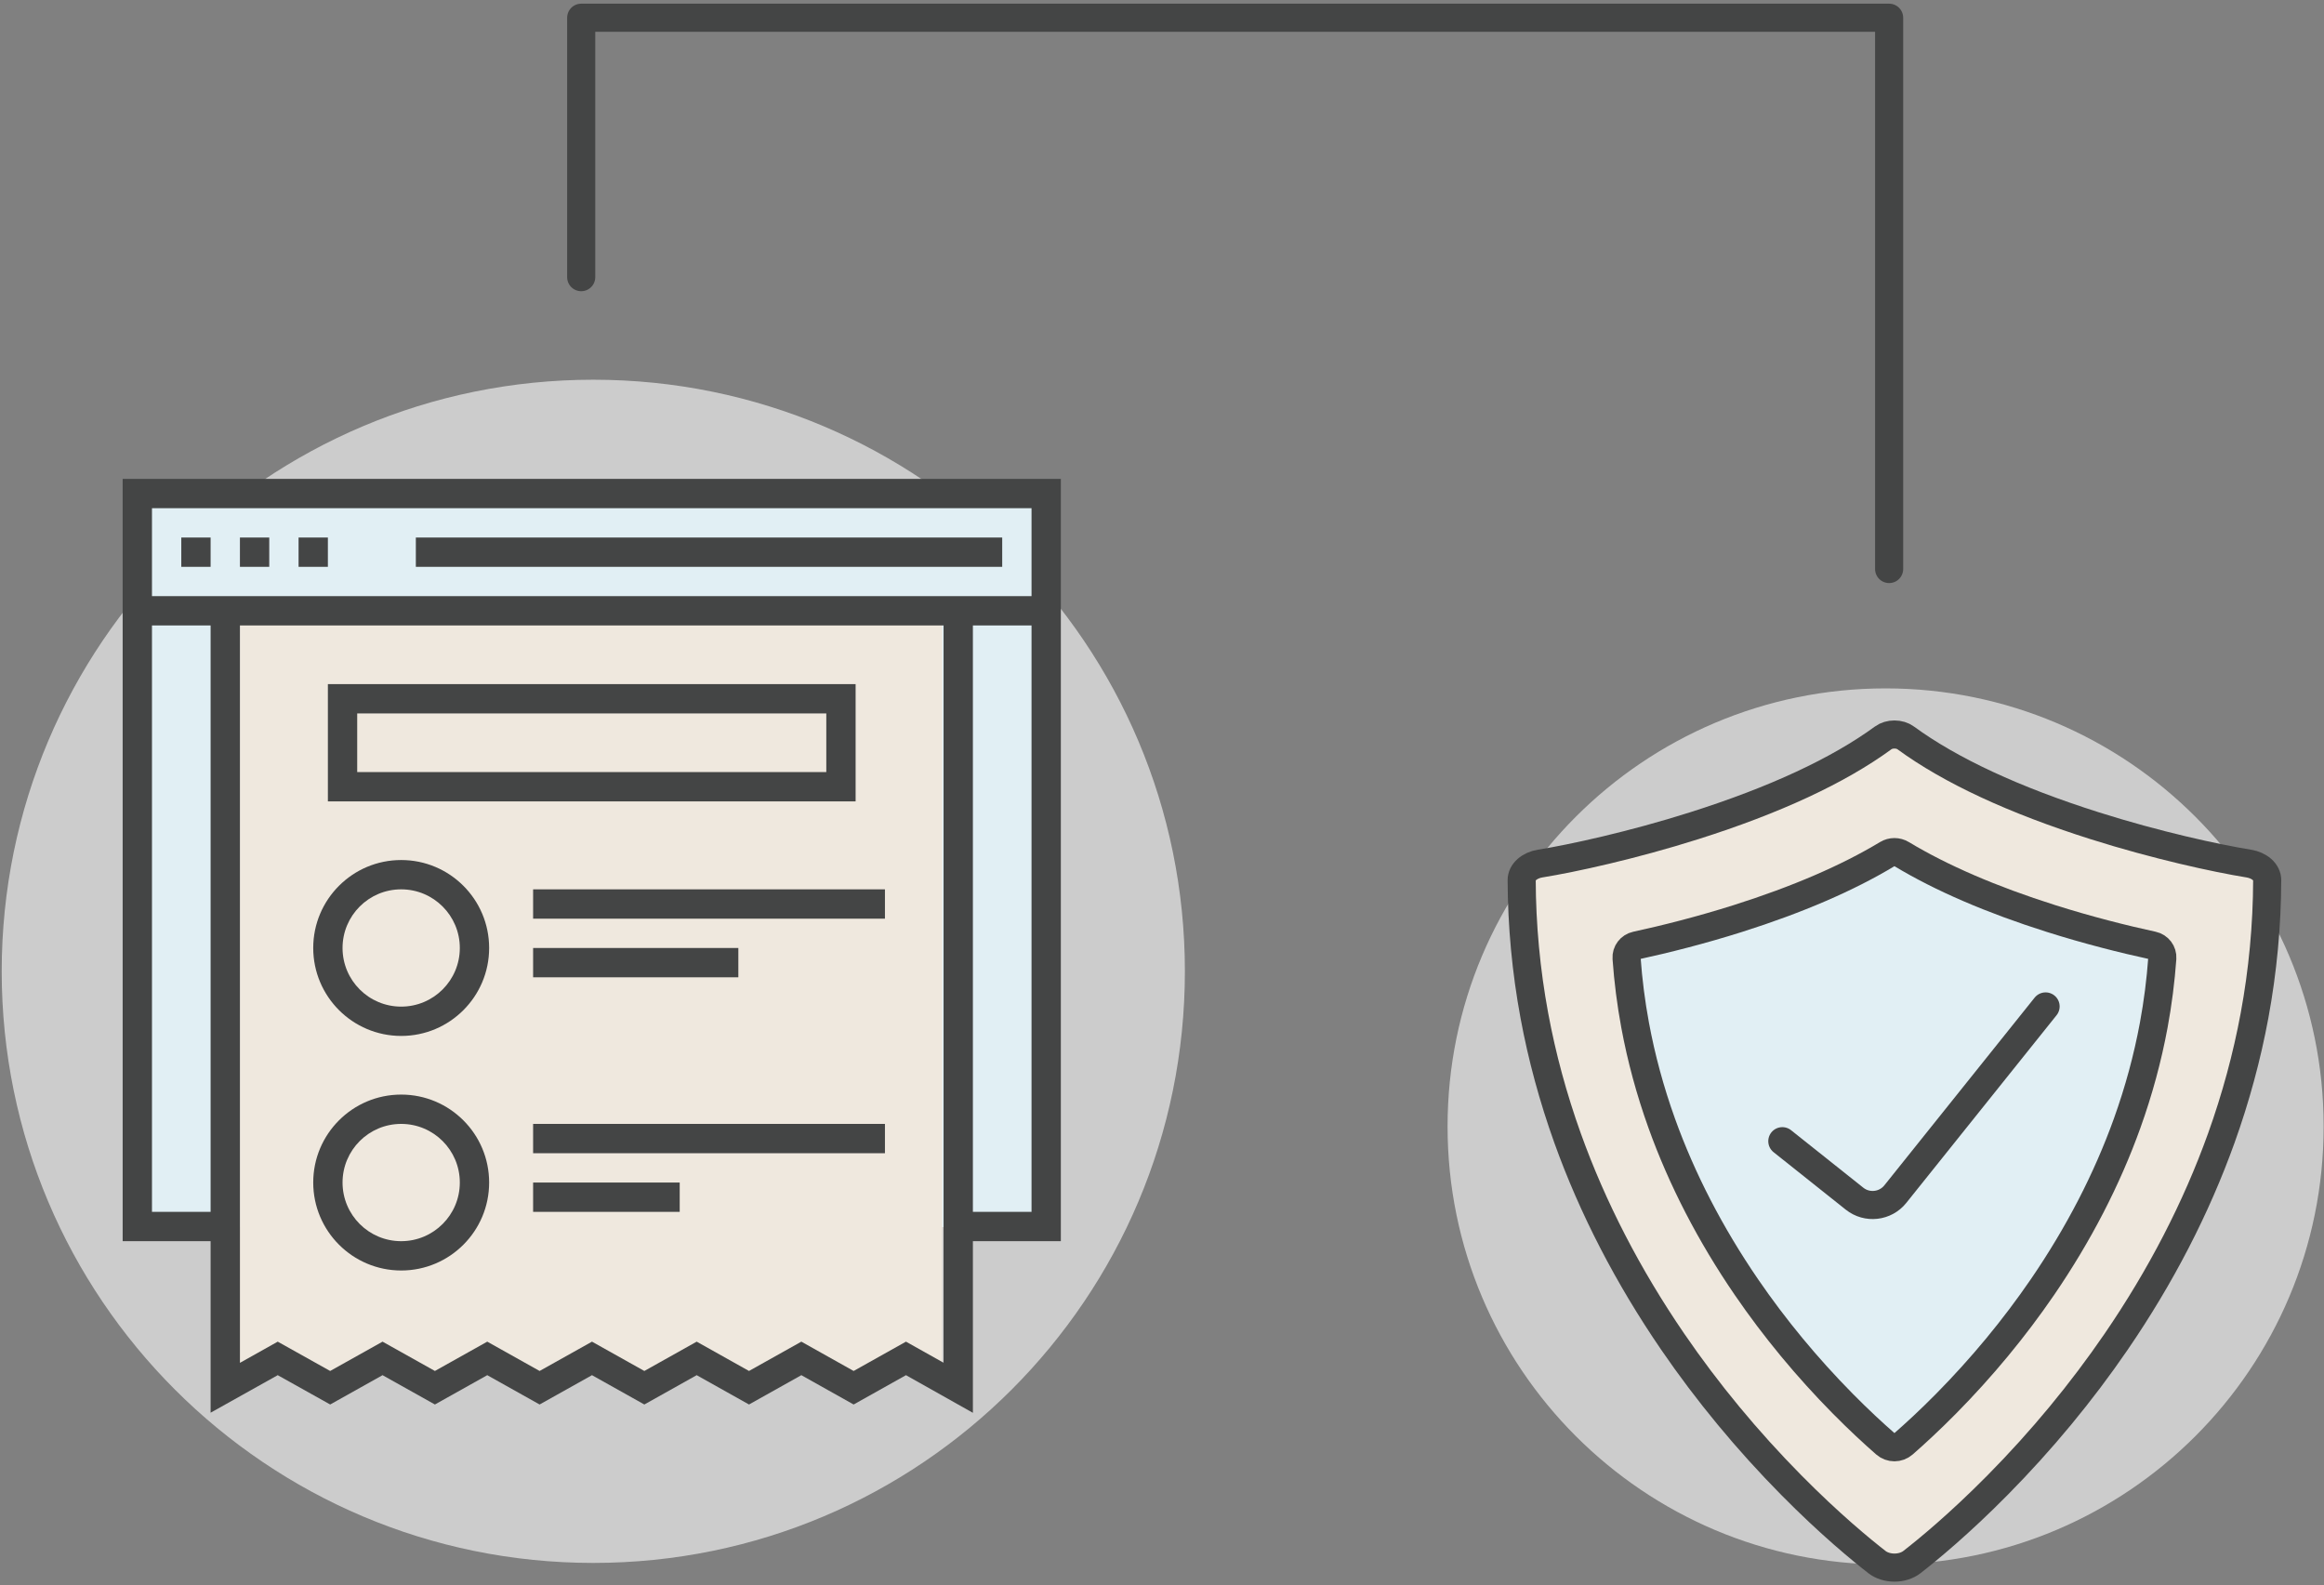
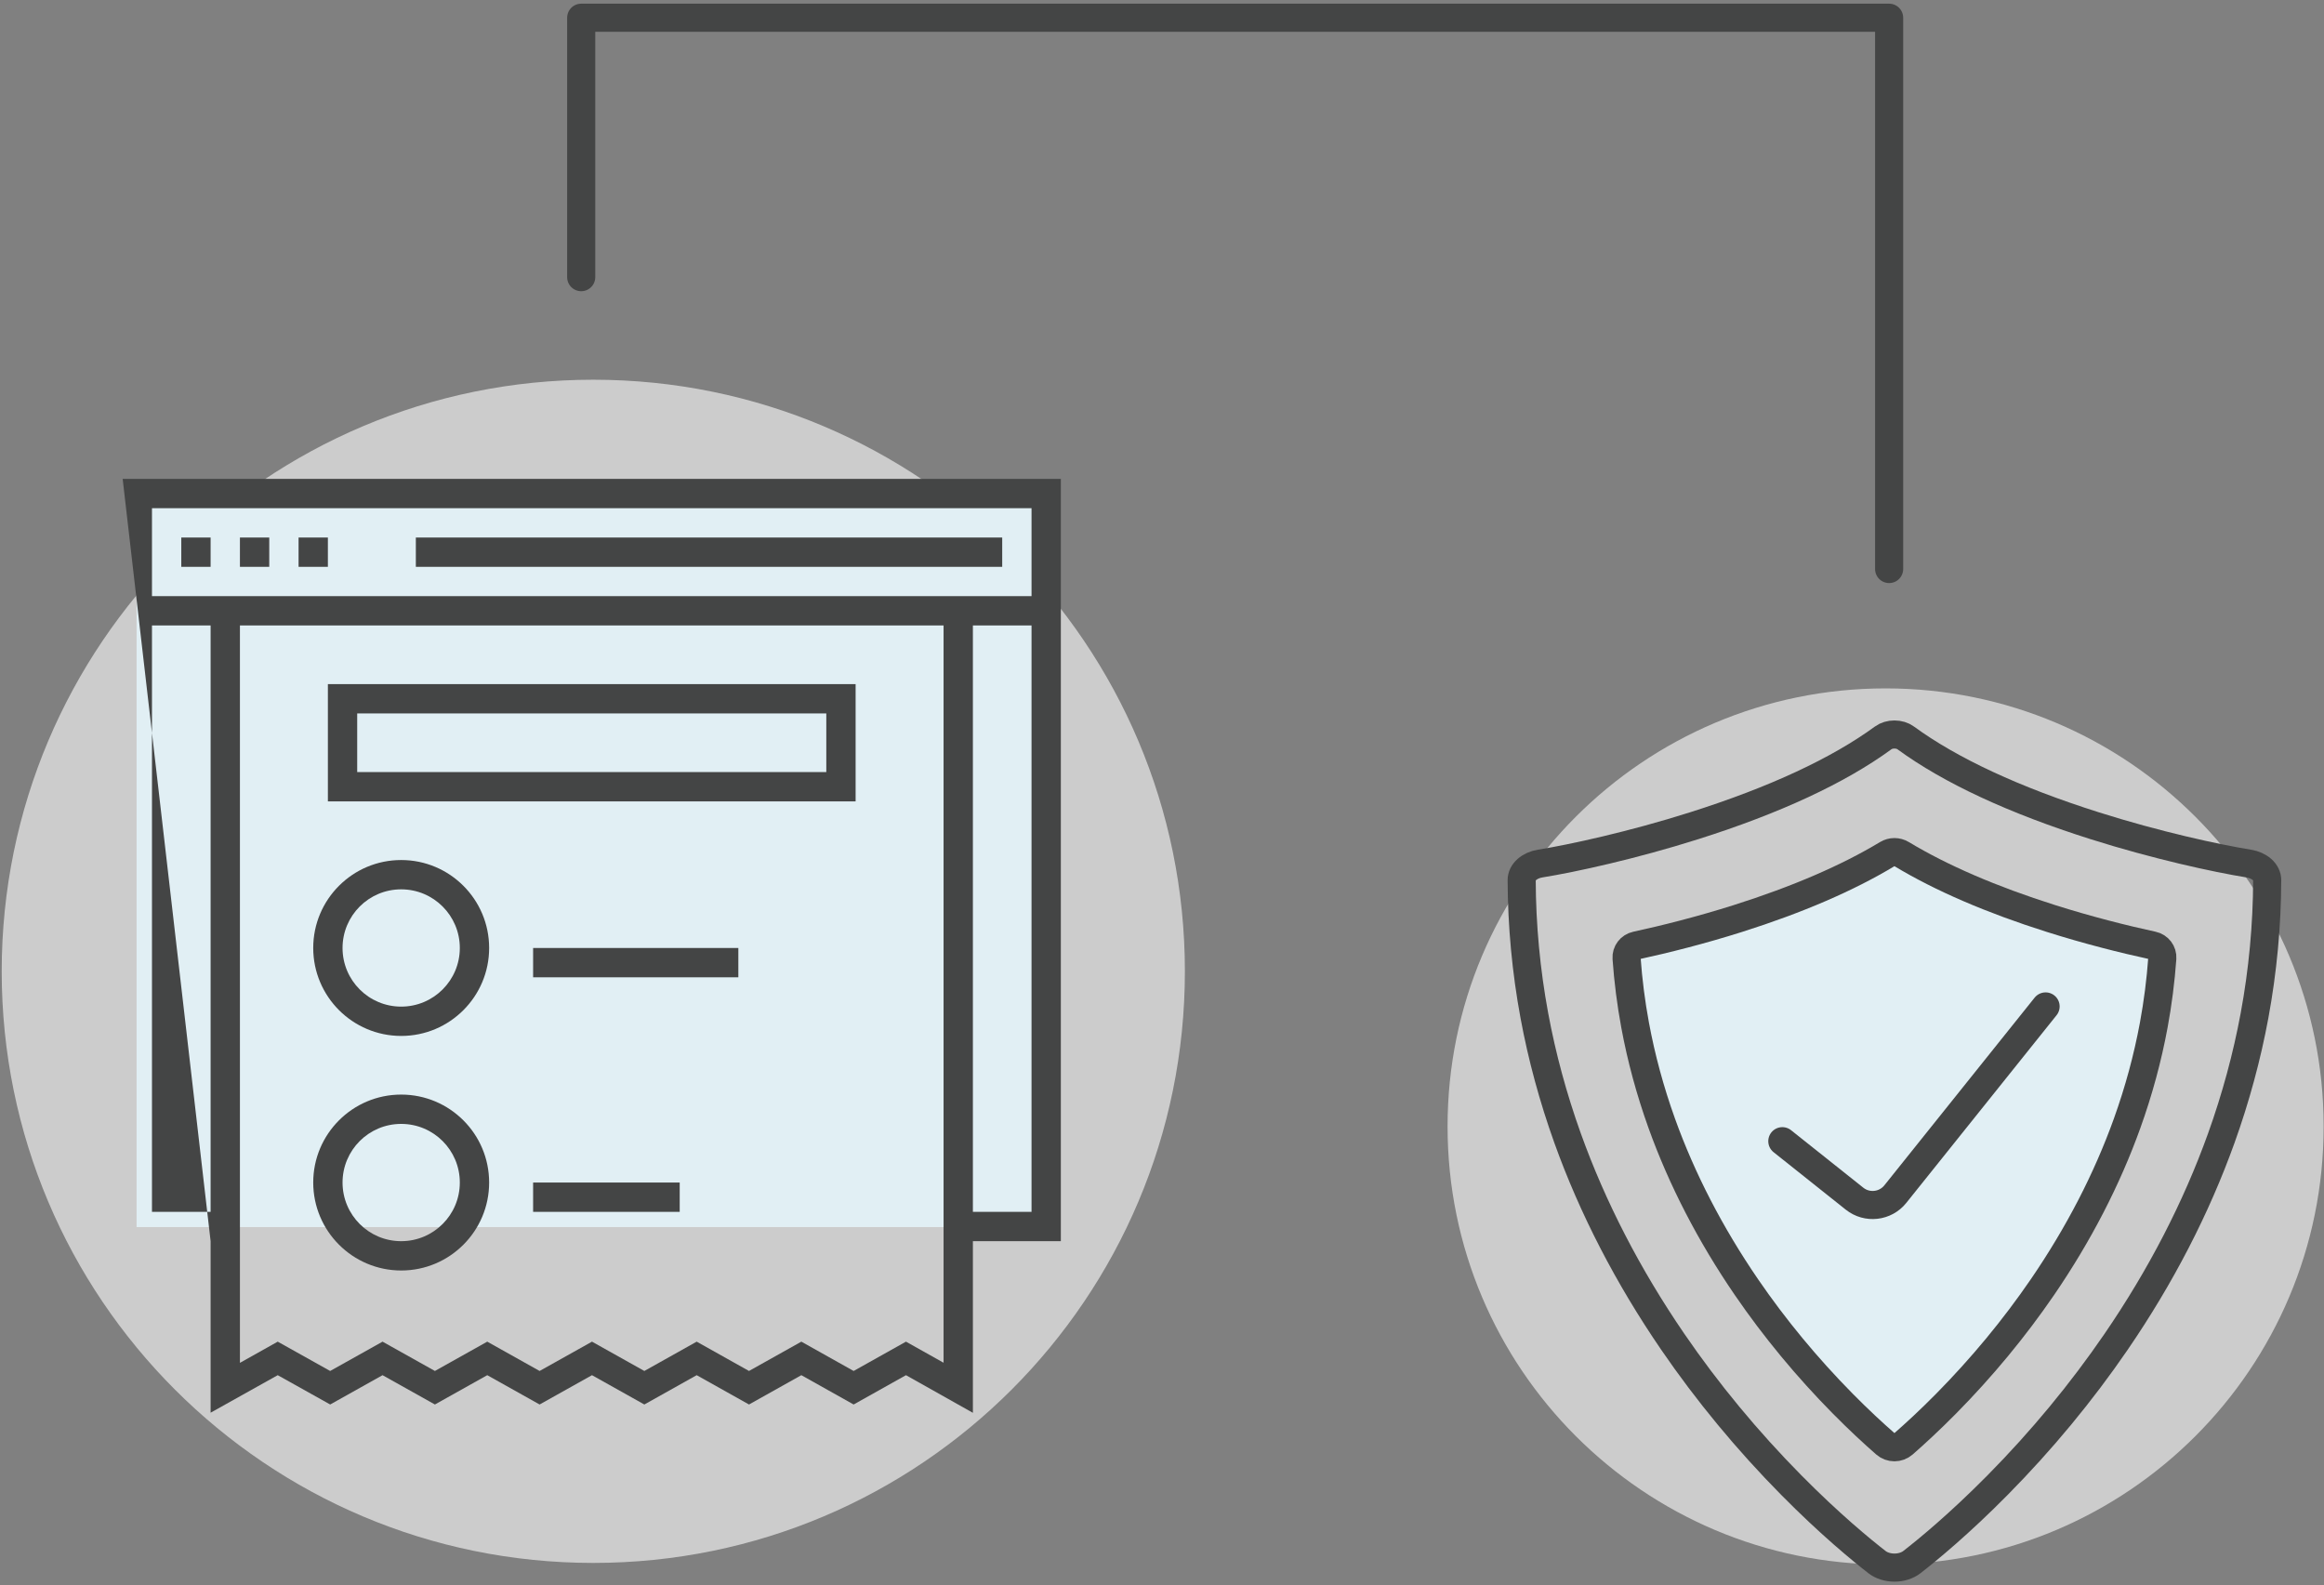
<svg xmlns="http://www.w3.org/2000/svg" width="258px" height="176px" viewBox="0 0 258 176" version="1.1">
  <rect x="0" y="0" width="258" height="176" fill="#808080" stroke="none" />
  <title>753DA9B4-C1FB-484D-8AA3-B3395DE077A3</title>
  <desc>Created with sketchtool.</desc>
  <g id="Design" stroke="none" stroke-width="1" fill="none" fill-rule="evenodd">
    <g id="Product" transform="translate(-315, -3207)">
      <g id="Group-5" transform="translate(247, 3108)">
        <g id="instant-quote-artwork" transform="translate(68, 100)">
          <g transform="translate(0, 0)">
            <path d="M167.722,-41.031 C158.122,-41.031 137.722,-41.031 106.522,-41.031 L106.522,104.169 L135.322,104.169" id="Stroke-2" stroke="#444545" stroke-width="3.12" stroke-linecap="round" stroke-linejoin="round" transform="translate(137.122, 31.569) rotate(-270) translate(-137.122, -31.569) " />
            <g id="Group-85" transform="translate(0, 40.834)">
              <path d="M0.189,65.996 C0.189,29.724 29.593,0.32 65.865,0.32 C102.137,0.32 131.541,29.724 131.541,65.996 C131.541,102.268 102.137,131.672 65.865,131.672 C29.593,131.672 0.189,102.268 0.189,65.996" id="Fill-7" fill="#FFFFFF" opacity="0.6" />
              <path d="M160.702,83.215 C160.702,56.358 182.474,34.586 209.331,34.586 C236.188,34.586 257.96,56.358 257.96,83.215 C257.96,110.072 236.188,131.844 209.331,131.844 C182.474,131.844 160.702,110.072 160.702,83.215" id="Fill-11" fill="#FFFFFF" opacity="0.6" />
-               <path d="M210.312,132.191 C209.581,132.191 208.878,131.97 208.383,131.586 C206.664,130.252 203.14,127.365 198.853,123.024 C193.969,118.08 189.544,112.728 185.702,107.119 C180.736,99.87 176.808,92.266 174.027,84.518 C172.424,80.052 171.182,75.473 170.337,70.91 C169.42,65.959 168.947,60.9 168.929,55.871 C168.928,55.443 169.134,55.022 169.511,54.688 C169.883,54.358 170.408,54.124 170.989,54.031 C174.588,53.451 181.224,52.004 188.081,49.833 C197.025,47.001 204.084,43.72 209.064,40.081 C209.395,39.838 209.839,39.705 210.312,39.705 C210.785,39.705 211.229,39.839 211.56,40.081 C216.54,43.72 223.599,47.001 232.542,49.833 C239.399,52.004 246.036,53.451 249.635,54.031 C250.216,54.124 250.74,54.358 251.113,54.688 C251.489,55.022 251.696,55.443 251.694,55.871 C251.677,60.9 251.204,65.959 250.287,70.91 C249.442,75.473 248.2,80.052 246.597,84.518 C243.816,92.266 239.888,99.87 234.922,107.119 C231.08,112.728 226.655,118.08 221.771,123.024 C217.484,127.365 213.96,130.252 212.241,131.586 C211.746,131.97 211.043,132.191 210.312,132.191" id="Fill-13" fill="#EFE8DE" />
              <path d="M210.312,132.191 C209.581,132.191 208.878,131.97 208.383,131.586 C206.664,130.252 203.14,127.365 198.853,123.024 C193.969,118.08 189.544,112.728 185.702,107.119 C180.736,99.87 176.808,92.266 174.027,84.518 C172.424,80.052 171.182,75.473 170.337,70.91 C169.42,65.959 168.947,60.9 168.929,55.871 C168.928,55.443 169.134,55.022 169.511,54.688 C169.883,54.358 170.408,54.124 170.989,54.031 C174.588,53.451 181.224,52.004 188.081,49.833 C197.025,47.001 204.084,43.72 209.064,40.081 C209.395,39.838 209.839,39.705 210.312,39.705 C210.785,39.705 211.229,39.839 211.56,40.081 C216.54,43.72 223.599,47.001 232.542,49.833 C239.399,52.004 246.036,53.451 249.635,54.031 C250.216,54.124 250.74,54.358 251.113,54.688 C251.489,55.022 251.696,55.443 251.694,55.871 C251.677,60.9 251.204,65.959 250.287,70.91 C249.442,75.473 248.2,80.052 246.597,84.518 C243.816,92.266 239.888,99.87 234.922,107.119 C231.08,112.728 226.655,118.08 221.771,123.024 C217.484,127.365 213.96,130.252 212.241,131.586 C211.746,131.97 211.043,132.191 210.312,132.191 Z" id="Stroke-15" stroke="#444545" stroke-width="3.12" stroke-linecap="round" stroke-linejoin="round" />
              <path d="M211.311,118.456 C210.738,118.957 209.886,118.957 209.313,118.456 C207.98,117.291 206.366,115.801 204.579,113.992 C200.606,109.97 197.009,105.62 193.887,101.063 C189.877,95.209 186.71,89.082 184.473,82.85 C183.191,79.279 182.2,75.621 181.525,71.98 C181.07,69.524 180.752,67.034 180.574,64.539 C180.526,63.868 180.985,63.269 181.642,63.127 C184.849,62.434 188.859,61.423 192.937,60.132 C199.546,58.039 205.103,55.642 209.515,52.983 C210.007,52.686 210.617,52.686 211.11,52.983 C215.519,55.641 221.076,58.039 227.687,60.132 C231.765,61.423 235.775,62.434 238.982,63.127 C239.639,63.269 240.098,63.868 240.05,64.539 C239.871,67.034 239.553,69.524 239.098,71.98 C238.424,75.621 237.432,79.279 236.15,82.851 C233.914,89.082 230.746,95.209 226.737,101.063 C223.615,105.62 220.018,109.97 216.045,113.992 C214.257,115.802 212.643,117.292 211.311,118.456" id="Fill-17" fill="#E1EFF4" />
              <path d="M211.311,118.456 C210.738,118.957 209.886,118.957 209.313,118.456 C207.98,117.291 206.366,115.801 204.579,113.992 C200.606,109.97 197.009,105.62 193.887,101.063 C189.877,95.209 186.71,89.082 184.473,82.85 C183.191,79.279 182.2,75.621 181.525,71.98 C181.07,69.524 180.752,67.034 180.574,64.539 C180.526,63.868 180.985,63.269 181.642,63.127 C184.849,62.434 188.859,61.423 192.937,60.132 C199.546,58.039 205.103,55.642 209.515,52.983 C210.007,52.686 210.617,52.686 211.11,52.983 C215.519,55.641 221.076,58.039 227.687,60.132 C231.765,61.423 235.775,62.434 238.982,63.127 C239.639,63.269 240.098,63.868 240.05,64.539 C239.871,67.034 239.553,69.524 239.098,71.98 C238.424,75.621 237.432,79.279 236.15,82.851 C233.914,89.082 230.746,95.209 226.737,101.063 C223.615,105.62 220.018,109.97 216.045,113.992 C214.257,115.802 212.643,117.292 211.311,118.456 Z" id="Stroke-19" stroke="#444545" stroke-width="3.12" stroke-linecap="round" stroke-linejoin="round" />
              <path d="M197.866,84.854 L205.884,91.236 C207.275,92.343 209.3,92.116 210.411,90.728 L227.093,69.894" id="Stroke-21" stroke="#444545" stroke-width="3.12" stroke-linecap="round" stroke-linejoin="round" />
              <polygon id="Fill-71" fill="#E1EFF4" points="15.162 94.387 116.072 94.387 116.072 11.965 15.162 11.965" />
-               <polygon id="Fill-72" fill="#EFE8DE" points="26.636 110.829 104.599 110.829 104.599 26.033 26.636 26.033" />
-               <polygon id="Fill-73" fill="#444545" points="59.184 60.15 98.242 60.15 98.242 56.895 59.184 56.895" />
              <polygon id="Fill-74" fill="#444545" points="59.184 66.66 81.968 66.66 81.968 63.405 59.184 63.405" />
-               <polygon id="Fill-75" fill="#444545" points="59.184 86.189 98.242 86.189 98.242 82.934 59.184 82.934" />
              <polygon id="Fill-76" fill="#444545" points="59.184 92.698 75.458 92.698 75.458 89.443 59.184 89.443" />
-               <path d="M16.871,24.347 L114.516,24.347 L114.516,14.583 L16.871,14.583 L16.871,24.347 Z M108.006,92.698 L114.516,92.698 L114.516,27.602 L108.006,27.602 L108.006,92.698 Z M104.751,109.447 L100.577,107.107 L94.767,110.362 L88.962,107.107 L83.151,110.362 L77.343,107.107 L71.532,110.362 L65.72,107.107 L59.905,110.362 L54.092,107.107 L48.282,110.362 L42.469,107.107 L36.654,110.362 L30.832,107.107 L26.636,109.46 L26.636,27.602 L104.751,27.602 L104.751,109.447 Z M16.871,92.698 L23.381,92.698 L23.381,27.602 L16.871,27.602 L16.871,92.698 Z M13.617,11.328 L13.617,95.953 L23.381,95.953 L23.381,114.994 L30.832,110.829 L36.656,114.084 L42.469,110.829 L48.282,114.084 L54.092,110.829 L59.905,114.084 L65.72,110.829 L71.532,114.084 L77.343,110.829 L83.151,114.084 L88.962,110.829 L94.767,114.084 L100.577,110.829 L108.006,115.007 L108.006,95.953 L117.77,95.953 L117.77,11.328 L13.617,11.328 Z" id="Fill-77" fill="#444545" />
+               <path d="M16.871,24.347 L114.516,24.347 L114.516,14.583 L16.871,14.583 L16.871,24.347 Z M108.006,92.698 L114.516,92.698 L114.516,27.602 L108.006,27.602 L108.006,92.698 Z M104.751,109.447 L100.577,107.107 L94.767,110.362 L88.962,107.107 L83.151,110.362 L77.343,107.107 L71.532,110.362 L65.72,107.107 L59.905,110.362 L54.092,107.107 L48.282,110.362 L42.469,107.107 L36.654,110.362 L30.832,107.107 L26.636,109.46 L26.636,27.602 L104.751,27.602 L104.751,109.447 Z M16.871,92.698 L23.381,92.698 L23.381,27.602 L16.871,27.602 L16.871,92.698 Z M13.617,11.328 L23.381,95.953 L23.381,114.994 L30.832,110.829 L36.656,114.084 L42.469,110.829 L48.282,114.084 L54.092,110.829 L59.905,114.084 L65.72,110.829 L71.532,114.084 L77.343,110.829 L83.151,114.084 L88.962,110.829 L94.767,114.084 L100.577,110.829 L108.006,115.007 L108.006,95.953 L117.77,95.953 L117.77,11.328 L13.617,11.328 Z" id="Fill-77" fill="#444545" />
              <polygon id="Fill-78" fill="#444545" points="46.165 21.092 111.261 21.092 111.261 17.838 46.165 17.838" />
              <polygon id="Fill-79" fill="#444545" points="20.126 21.092 23.381 21.092 23.381 17.838 20.126 17.838" />
              <polygon id="Fill-80" fill="#444545" points="26.636 21.092 29.891 21.092 29.891 17.838 26.636 17.838" />
              <polygon id="Fill-81" fill="#444545" points="33.146 21.092 36.4 21.092 36.4 17.838 33.146 17.838" />
              <path d="M39.655,43.876 L91.732,43.876 L91.732,37.366 L39.655,37.366 L39.655,43.876 Z M36.4,47.131 L94.987,47.131 L94.987,34.112 L36.4,34.112 L36.4,47.131 Z" id="Fill-82" fill="#444545" />
              <path d="M44.537,56.895 C48.132,56.895 51.047,59.81 51.047,63.405 C51.047,67 48.132,69.914 44.537,69.914 C40.942,69.914 38.028,67 38.028,63.405 C38.028,59.81 40.942,56.895 44.537,56.895 M44.537,73.169 C49.93,73.169 54.302,68.797 54.302,63.405 C54.302,58.013 49.93,53.641 44.537,53.641 C39.145,53.641 34.773,58.013 34.773,63.405 C34.778,68.796 39.146,73.164 44.537,73.169" id="Fill-83" fill="#444545" />
              <path d="M44.537,82.934 C48.132,82.934 51.047,85.848 51.047,89.443 C51.047,93.038 48.132,95.953 44.537,95.953 C40.942,95.953 38.028,93.038 38.028,89.443 C38.028,85.848 40.942,82.934 44.537,82.934 M44.537,99.208 C49.93,99.208 54.302,94.836 54.302,89.443 C54.302,84.051 49.93,79.679 44.537,79.679 C39.145,79.679 34.773,84.051 34.773,89.443 C34.778,94.834 39.146,99.202 44.537,99.208" id="Fill-84" fill="#444545" />
            </g>
          </g>
        </g>
      </g>
    </g>
  </g>
</svg>